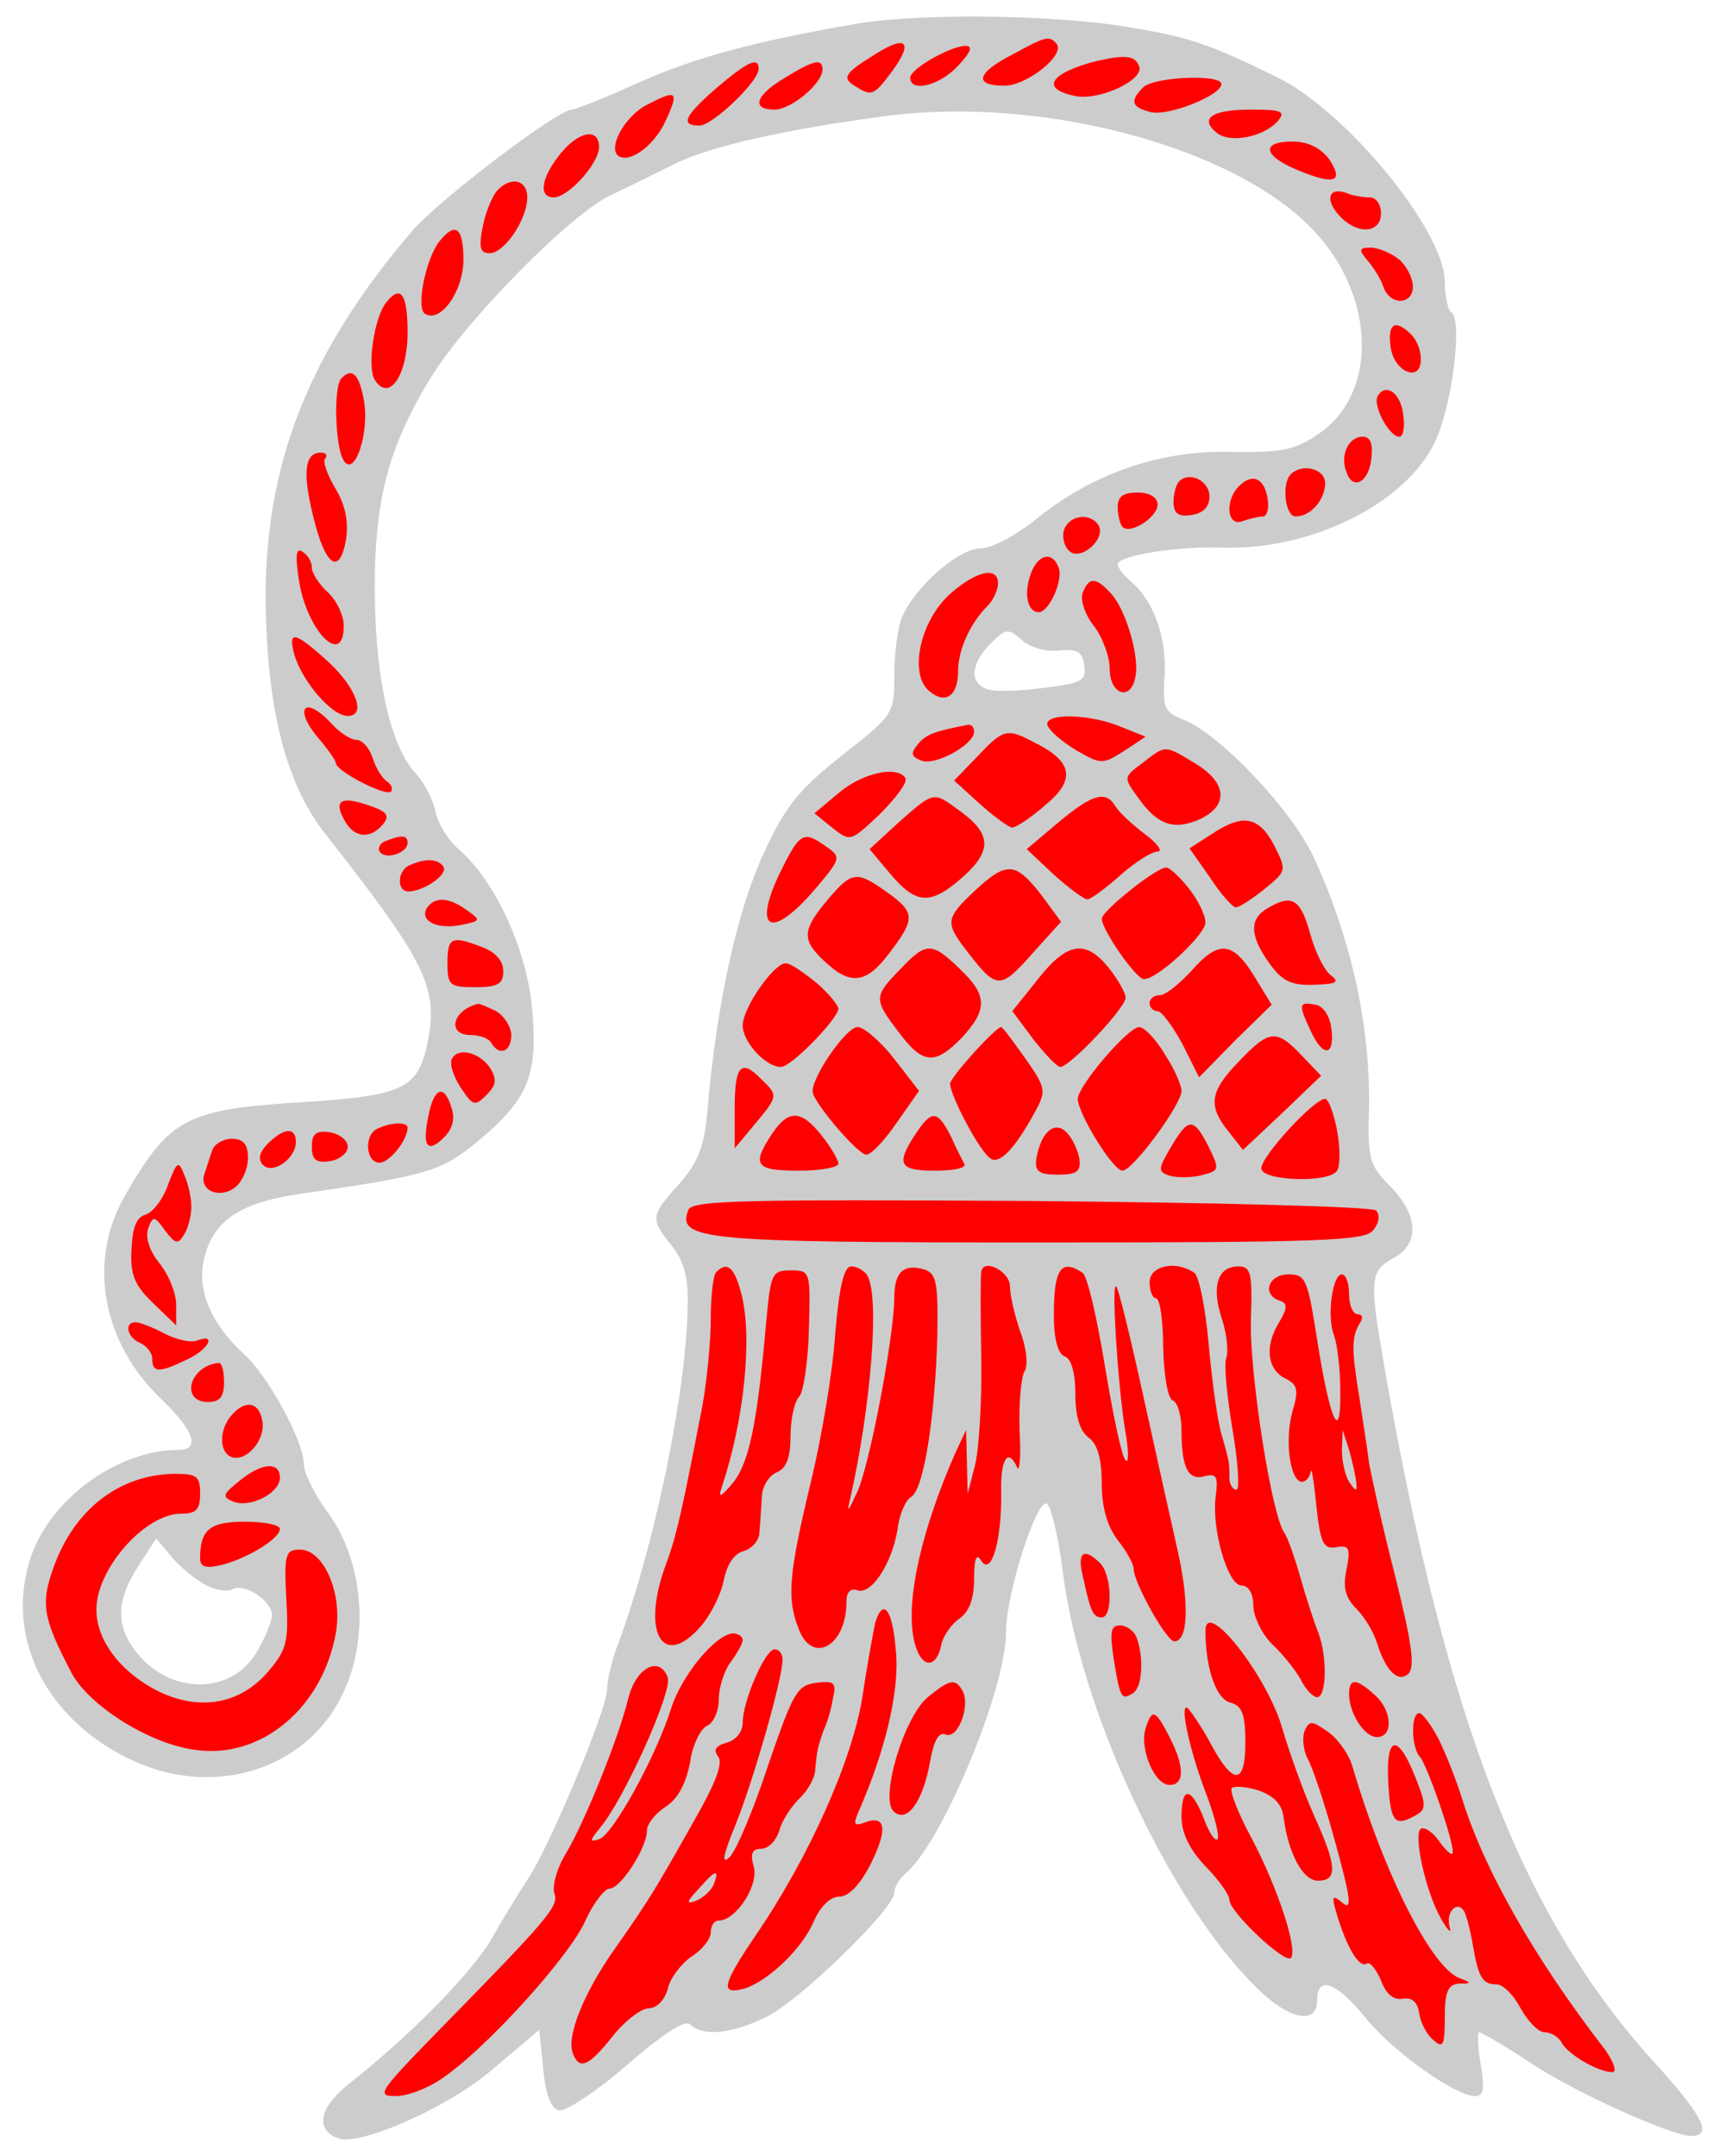
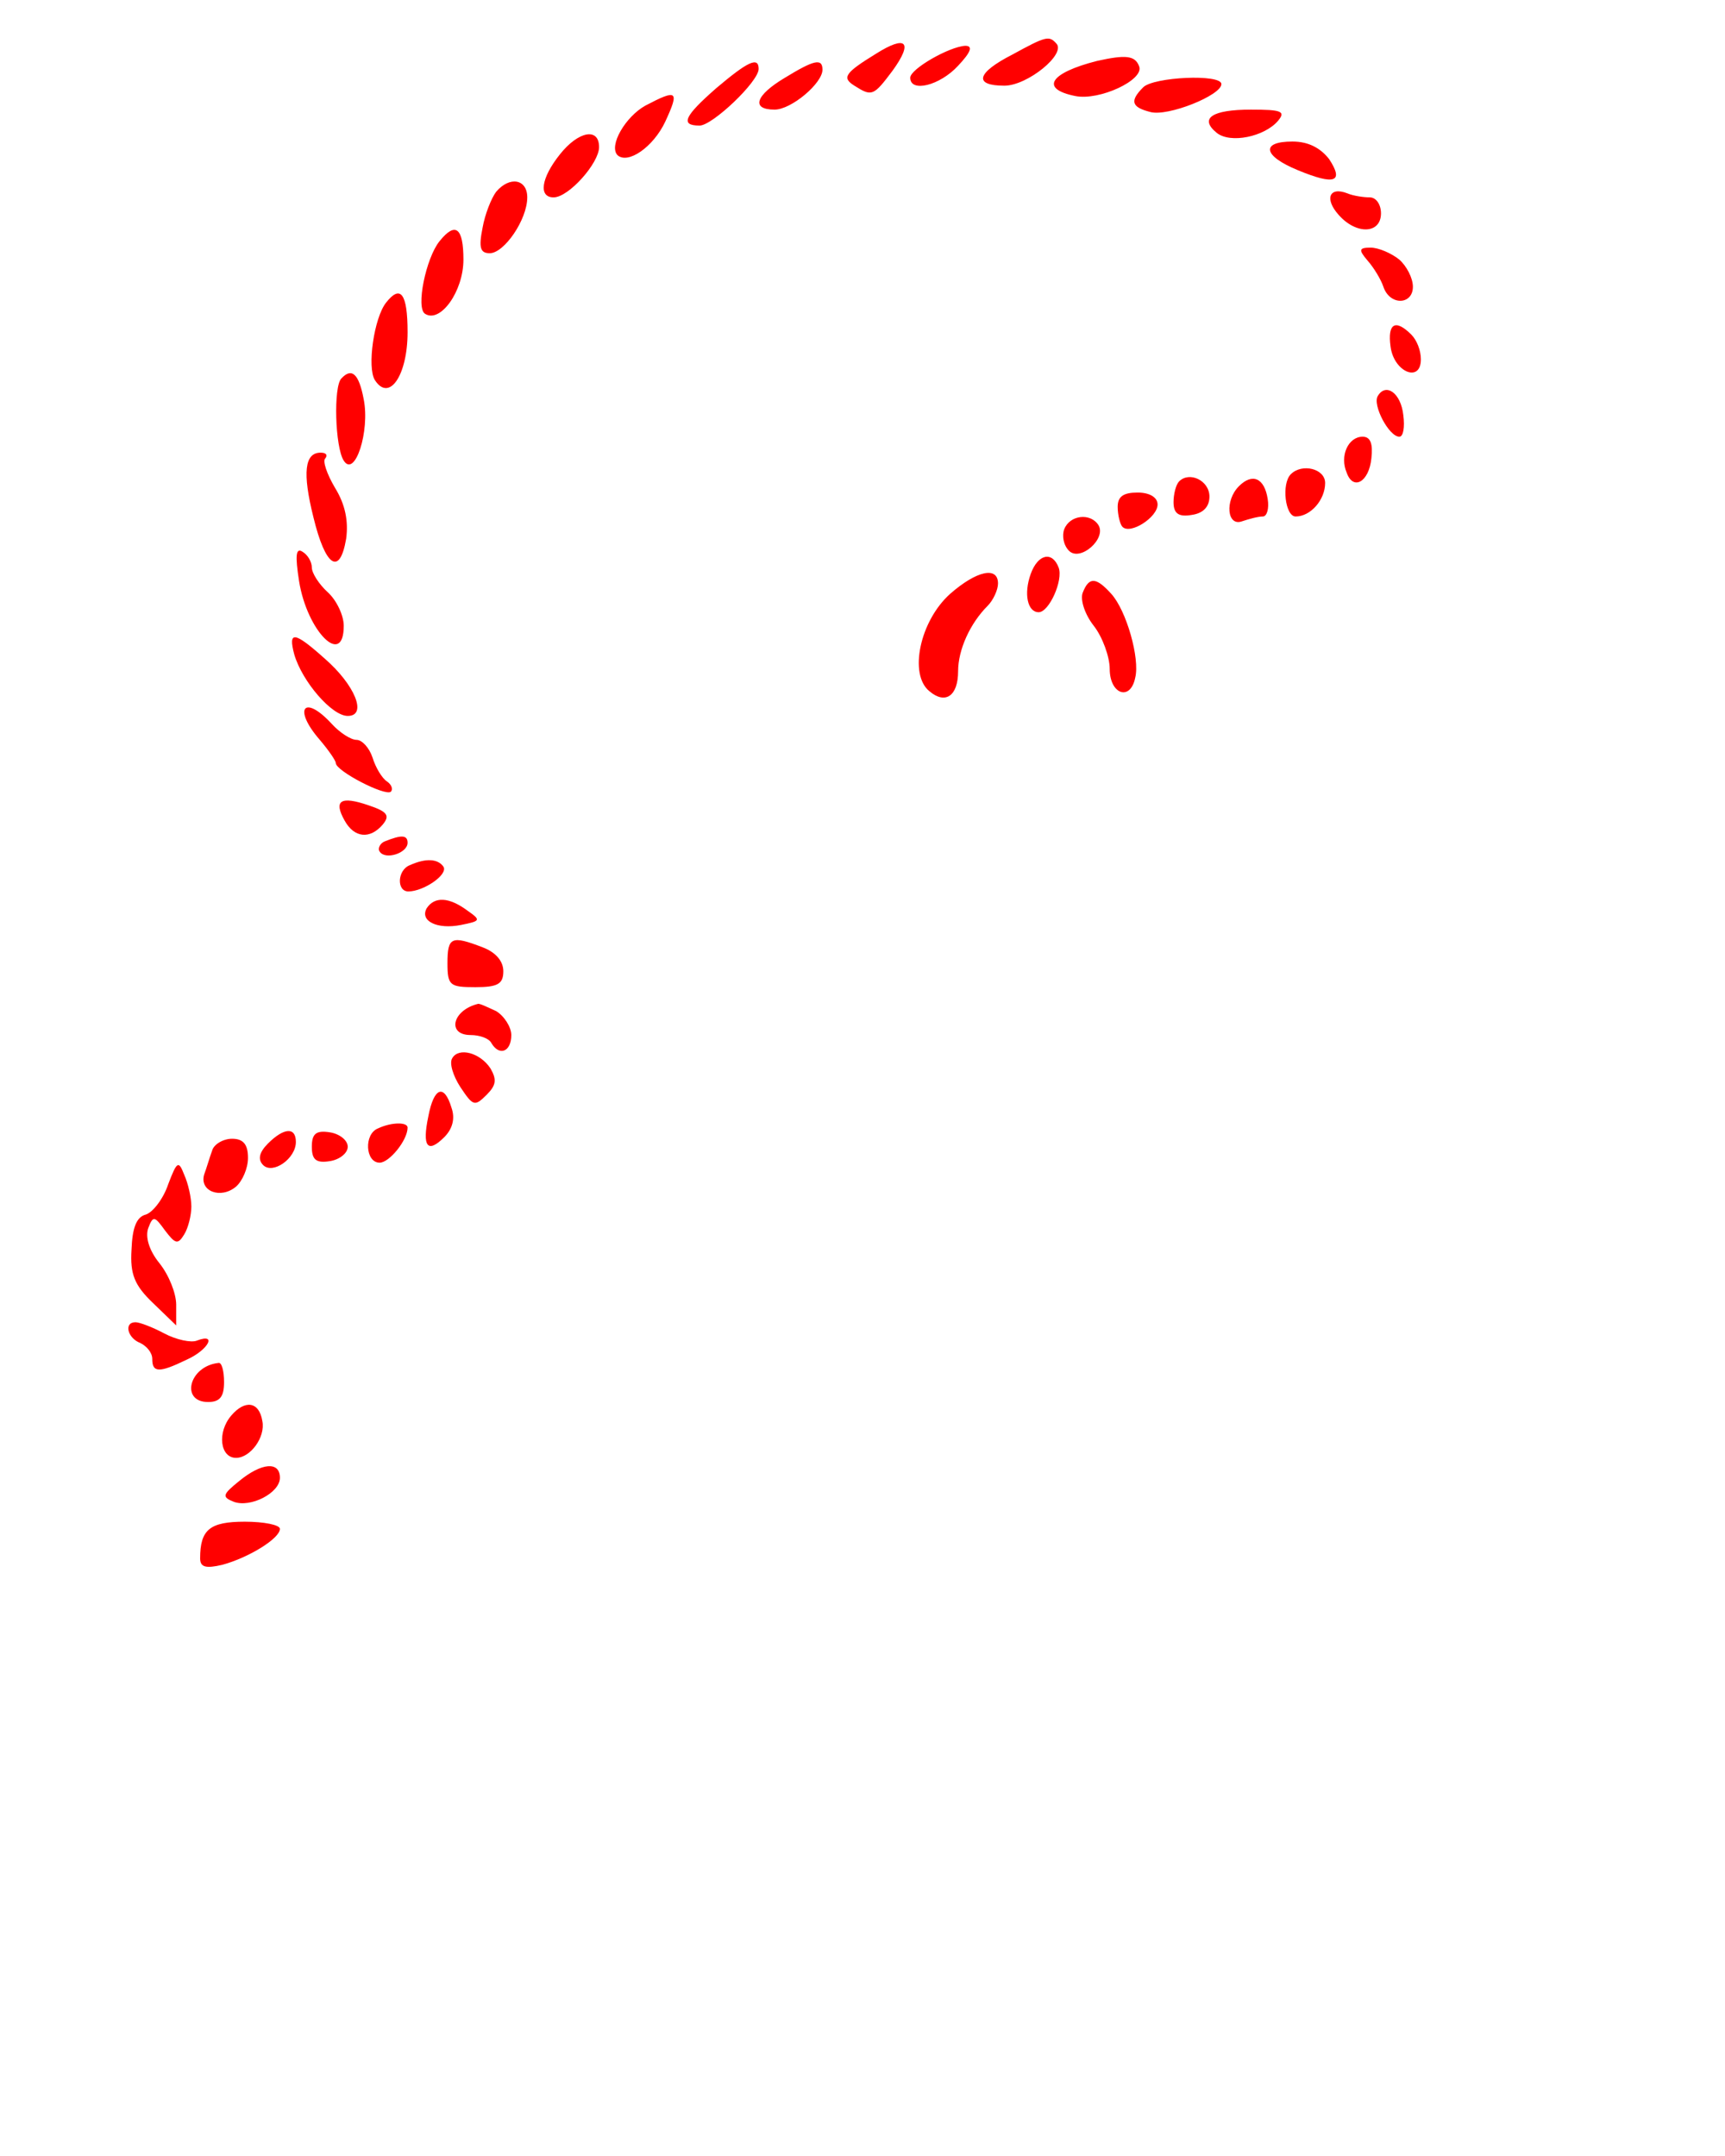
<svg xmlns="http://www.w3.org/2000/svg" version="1.1" viewBox="46.402 60.75 234 292.5" width="234" height="292.5">
  <g id="Hawk_s_Lure_(1)" fill-opacity="1" stroke-dasharray="none" stroke="none" stroke-opacity="1" fill="#ffff00">
    <title>Hawk's Lure (1)</title>
    <g id="Hawk_s_Lure_(1): Layer 2">
      <title>Layer 2</title>
      <g id="Group_59">
        <g id="Graphic_65">
-           <path d="M 162.842 63.933 C 148.88 66.314 140.546 68.587 133.078 71.942 C 128.533 73.999 124.42 75.622 123.987 75.622 C 122.039 75.622 105.804 87.961 102.232 92.182 C 87.512 109.391 81.56 125.517 82.534 145.973 C 83.075 158.745 85.672 167.728 90.543 173.898 C 103.964 190.998 105.804 194.57 104.505 201.713 C 103.206 208.424 101.366 209.398 87.621 210.264 C 71.602 211.238 69.437 212.428 63.376 222.927 C 58.181 231.91 60.238 243.058 68.572 250.851 C 72.793 254.964 73.55 257.453 70.628 257.453 C 62.078 257.453 52.77 264.488 50.388 272.606 C 47.142 283.429 52.986 294.469 64.783 299.772 C 76.04 304.751 88.486 300.53 93.14 290.031 C 96.496 282.563 95.63 272.498 90.976 266.112 C 89.136 263.623 87.621 260.592 87.621 259.401 C 87.621 256.371 82.858 247.496 79.503 244.465 C 75.174 240.461 73.226 236.131 73.983 232.019 C 75.066 226.499 78.745 223.901 87.188 222.711 C 104.397 220.221 106.237 219.68 111.107 215.675 C 118.034 209.939 119.441 206.692 118.575 197.492 C 117.818 189.483 113.596 180.283 108.618 175.954 C 107.211 174.763 105.804 172.49 105.479 170.867 C 105.154 169.244 103.964 166.971 102.881 165.78 C 99.093 161.775 97.037 151.493 97.253 138.397 C 97.47 127.682 99.418 120.863 104.83 111.988 C 109.808 103.979 123.77 89.801 129.29 87.203 C 131.671 86.121 135.459 84.173 137.732 83.09 C 142.278 80.709 152.668 78.328 166.631 76.488 C 187.952 73.674 214.253 80.817 224.752 92.182 C 233.085 101.165 233.302 114.261 225.184 119.673 C 222.046 121.838 220.206 122.162 213.279 122.054 C 203.538 121.838 194.446 125.085 186.87 131.254 C 184.164 133.418 180.917 135.15 179.402 135.15 C 176.371 135.15 170.31 140.562 168.687 144.675 C 168.146 146.082 167.713 149.545 167.713 152.467 C 167.713 157.554 167.605 157.771 160.678 163.182 C 154.725 167.945 152.993 170.001 149.963 176.603 C 146.391 184.288 143.577 197.168 142.386 211.238 C 141.953 216.217 141.196 218.273 138.598 221.304 C 134.594 225.741 134.594 226.066 137.516 229.746 C 139.248 231.91 139.789 234.075 139.681 238.08 C 139.464 249.877 135.243 270.225 130.264 283.754 C 129.398 285.918 128.749 288.841 128.749 290.031 C 128.749 292.629 120.74 311.786 117.926 315.791 C 116.952 317.306 114.787 320.769 113.272 323.475 C 110.674 328.129 102.232 336.788 93.682 343.498 C 89.677 346.745 89.136 349.668 92.275 350.858 C 95.197 351.94 107.319 346.637 113.272 341.442 L 119.549 336.139 L 120.09 341.442 C 120.415 345.014 121.173 346.854 122.255 347.07 C 123.229 347.178 127.342 344.472 131.455 340.901 C 136.325 336.68 139.356 334.731 140.005 335.381 C 141.737 337.113 145.85 336.68 150.504 334.299 C 155.158 331.917 167.713 319.687 167.713 317.522 C 167.713 316.765 168.47 315.574 169.336 314.817 C 174.207 310.704 182.865 289.923 182.865 282.239 C 182.865 276.827 187.195 263.514 188.494 264.813 C 189.035 265.354 190.009 269.467 190.55 273.796 C 192.823 292.521 204.945 318.605 216.634 330.186 C 221.072 334.731 225.076 335.597 225.076 332.134 C 225.076 328.67 227.674 329.645 231.57 334.407 C 235.142 338.953 243.801 345.122 246.506 345.122 C 247.697 345.122 247.805 344.148 247.264 340.793 C 246.831 338.411 246.831 336.463 247.048 336.463 C 247.372 336.463 250.511 338.303 253.974 340.576 C 259.711 344.472 273.132 350.534 275.837 350.534 C 278.76 350.534 277.461 347.828 270.642 340.36 C 253 320.878 242.61 294.252 234.276 246.63 C 232.111 234.291 232.22 233.209 235.358 231.477 C 239.038 229.529 238.822 225.633 235.034 221.736 C 232.22 218.922 231.895 218.057 232.111 211.238 C 232.328 200.306 229.839 188.509 224.752 177.361 C 221.938 170.975 212.088 160.477 207.001 158.42 C 204.296 157.338 204.079 156.797 204.404 152.251 C 204.62 147.164 202.889 142.185 199.75 139.588 C 198.776 138.722 198.018 137.748 198.018 137.315 C 198.018 136.124 206.136 134.825 212.088 135.042 C 224.102 135.475 236.874 129.197 240.986 120.863 C 243.368 115.993 244.883 104.087 243.259 103.113 C 242.826 102.789 242.393 100.949 242.393 99 C 242.393 92.074 228.973 75.73 219.556 71.185 C 210.032 66.531 207.651 65.773 199.1 64.366 C 189.143 62.742 171.501 62.526 162.842 63.933 Z M 74.416 275.853 L 74.416 275.853 C 75.715 276.502 77.338 276.719 77.88 276.394 C 79.503 275.42 83.291 277.909 83.291 279.857 C 83.291 280.723 82.317 283.104 81.127 285.053 C 77.447 291.005 68.788 290.572 64.459 284.295 C 62.078 280.94 62.294 277.585 65.216 273.147 L 67.597 269.467 L 69.762 272.065 C 70.953 273.472 73.009 275.095 74.416 275.853 Z M 190.009 149.004 L 190.009 149.004 C 192.498 148.788 193.256 149.112 193.472 151.06 C 193.797 153.117 193.148 153.442 187.844 154.091 C 184.489 154.524 181.134 154.632 180.16 154.199 C 177.887 153.333 178.103 150.736 180.809 148.03 C 182.865 145.973 183.19 145.973 185.03 147.597 C 186.112 148.571 188.277 149.22 190.009 149.004 Z" fill="#cccccc" />
-         </g>
+           </g>
        <g id="Graphic_64">
          <path d="M 167.496 70.319 L 167.496 70.319 C 170.31 66.422 169.336 65.448 165.224 68.046 C 161.002 70.643 160.569 71.293 162.301 72.375 C 164.682 73.89 164.899 73.782 167.496 70.319 Z M 189.684 66.639 L 189.684 66.639 C 188.71 65.556 188.277 65.665 183.731 68.154 C 178.861 70.643 178.428 72.375 182.649 72.375 C 185.788 72.375 191.091 68.046 189.684 66.639 Z M 176.371 69.669 L 176.371 69.669 C 178.103 67.829 178.428 66.964 177.346 66.964 C 175.181 67.072 169.877 70.102 169.877 71.293 C 169.877 73.349 173.882 72.375 176.371 69.669 Z M 200.94 69.778 L 200.94 69.778 C 200.399 68.262 199.1 68.154 195.204 69.02 C 188.818 70.643 187.411 72.808 192.282 73.782 C 195.529 74.432 201.59 71.618 200.94 69.778 Z M 149.313 70.102 L 149.313 70.102 C 149.313 68.371 147.798 69.128 143.577 72.7 C 139.248 76.488 138.598 77.787 141.304 77.787 C 143.036 77.787 149.313 71.834 149.313 70.102 Z M 157.972 70.21 L 157.972 70.21 C 157.972 68.587 156.781 68.912 152.885 71.293 C 148.88 73.674 148.231 75.622 151.478 75.622 C 153.751 75.622 157.972 72.05 157.972 70.21 Z M 212.088 72.159 L 212.088 72.159 C 212.088 70.752 202.889 71.185 201.482 72.592 C 199.642 74.432 199.858 75.297 202.456 75.947 C 204.837 76.596 212.088 73.674 212.088 72.159 Z M 136.65 77.246 L 136.65 77.246 C 138.598 73.025 138.274 72.808 133.944 75.081 C 131.238 76.596 128.965 80.493 130.156 81.791 C 131.563 83.09 135.027 80.709 136.65 77.246 Z M 219.773 77.137 L 219.773 77.137 C 220.855 75.839 220.206 75.622 216.093 75.622 C 210.79 75.622 209.058 76.813 211.439 78.761 C 213.279 80.276 217.933 79.302 219.773 77.137 Z M 127.667 80.709 L 127.667 80.709 C 127.667 78.003 124.853 78.544 122.363 81.683 C 119.766 84.93 119.441 87.528 121.497 87.528 C 123.554 87.528 127.667 82.874 127.667 80.709 Z M 226.7 82.333 L 226.7 82.333 C 225.509 80.817 223.886 79.951 221.721 79.951 C 217.392 79.951 217.716 81.9 222.479 83.848 C 227.457 85.904 228.756 85.471 226.7 82.333 Z M 117.926 87.528 L 117.926 87.528 C 117.926 85.038 115.545 84.605 113.705 86.77 C 113.055 87.636 112.189 89.801 111.865 91.641 C 111.324 94.346 111.54 95.104 112.839 95.104 C 114.787 95.104 117.926 90.558 117.926 87.528 Z M 232.22 87.528 L 232.22 87.528 C 231.354 87.528 229.947 87.311 229.189 86.987 C 226.7 86.012 226.05 87.744 227.999 89.909 C 230.38 92.615 233.735 92.506 233.735 89.692 C 233.735 88.502 233.085 87.528 232.22 87.528 Z M 109.267 95.97 L 109.267 95.97 C 109.267 91.641 108.185 90.775 106.02 93.481 C 104.18 95.753 102.773 102.572 104.072 103.33 C 106.128 104.629 109.267 100.299 109.267 95.97 Z M 236.224 95.97 L 236.224 95.97 C 235.142 95.104 233.41 94.346 232.328 94.346 C 230.704 94.346 230.704 94.671 231.895 96.078 C 232.761 97.052 233.735 98.676 234.06 99.65 C 234.925 102.247 238.064 102.139 238.064 99.65 C 238.064 98.459 237.198 96.836 236.224 95.97 Z M 101.691 105.819 L 101.691 105.819 C 101.691 100.516 100.717 99.325 98.769 101.814 C 97.145 103.871 96.171 110.581 97.253 112.313 C 99.201 115.344 101.691 111.664 101.691 105.819 Z M 237.848 106.144 L 237.848 106.144 C 235.683 103.979 234.601 104.629 235.034 107.767 C 235.467 111.231 239.147 112.746 239.147 109.499 C 239.147 108.308 238.605 106.901 237.848 106.144 Z M 95.738 114.911 L 95.738 114.911 C 95.089 111.447 94.115 110.581 92.708 112.097 C 91.625 113.179 91.842 121.405 93.032 123.245 C 94.547 125.626 96.604 119.24 95.738 114.911 Z M 236.765 117.075 L 236.765 117.075 C 236.441 114.045 234.384 112.638 233.302 114.478 C 232.544 115.668 234.817 119.998 236.224 119.998 C 236.765 119.998 236.982 118.699 236.765 117.075 Z M 232.436 122.92 L 232.436 122.92 C 232.653 120.972 232.328 119.998 231.246 119.998 C 229.297 119.998 228.107 122.595 229.081 124.868 C 229.947 127.357 232.111 126.167 232.436 122.92 Z M 90.543 122.92 L 90.543 122.92 C 90.868 122.487 90.651 122.162 89.893 122.162 C 87.729 122.162 87.404 124.868 88.919 130.929 C 90.543 137.64 92.491 138.938 93.357 133.851 C 93.682 131.47 93.249 129.197 91.842 126.924 C 90.759 125.085 90.11 123.245 90.543 122.92 Z M 226.159 126.275 L 226.159 126.275 C 226.159 124.327 223.02 123.569 221.505 125.085 C 220.206 126.383 220.747 130.821 222.154 130.821 C 224.21 130.821 226.159 128.548 226.159 126.275 Z M 210.465 128.115 L 210.465 128.115 C 210.465 125.95 207.759 124.652 206.352 126.059 C 205.919 126.492 205.594 127.79 205.594 128.873 C 205.594 130.388 206.244 130.929 208.084 130.604 C 209.599 130.388 210.465 129.522 210.465 128.115 Z M 218.366 128.44 L 218.366 128.44 C 217.933 125.626 216.309 124.868 214.469 126.708 C 212.521 128.656 212.846 132.228 214.902 131.47 C 215.876 131.146 217.067 130.821 217.716 130.821 C 218.258 130.821 218.582 129.739 218.366 128.44 Z M 203.43 129.197 L 203.43 129.197 C 203.43 128.223 202.347 127.574 200.724 127.574 C 198.776 127.574 198.018 128.115 198.018 129.522 C 198.018 130.604 198.343 131.903 198.667 132.228 C 199.75 133.31 203.43 130.929 203.43 129.197 Z M 195.42 132.011 L 195.42 132.011 C 194.338 130.28 191.524 130.604 190.766 132.553 C 190.442 133.418 190.658 134.717 191.416 135.475 C 192.931 136.99 196.503 133.851 195.42 132.011 Z M 88.703 137.748 L 88.703 137.748 C 88.703 136.99 88.162 136.016 87.404 135.583 C 86.538 135.042 86.43 136.124 86.971 139.588 C 88.053 146.406 93.032 151.385 93.032 145.649 C 93.032 144.242 92.058 142.185 90.868 141.103 C 89.677 140.021 88.703 138.505 88.703 137.748 Z M 190.009 137.748 L 190.009 137.748 C 189.143 135.475 187.195 135.908 186.221 138.614 C 185.247 141.319 185.788 143.809 187.303 143.809 C 188.71 143.809 190.658 139.48 190.009 137.748 Z M 181.783 139.912 L 181.783 139.912 C 181.783 137.531 178.861 138.181 175.289 141.319 C 171.176 144.999 169.661 152.251 172.475 154.524 C 174.64 156.364 176.371 155.173 176.371 151.818 C 176.371 148.896 177.995 145.324 180.376 142.943 C 181.134 142.185 181.783 140.778 181.783 139.912 Z M 90.435 150.086 L 90.435 150.086 C 86.322 146.406 85.456 146.298 86.322 149.545 C 87.404 153.225 91.409 157.879 93.573 157.879 C 96.279 157.879 94.547 153.658 90.435 150.086 Z M 91.409 158.961 L 91.409 158.961 C 87.621 154.849 86.105 156.905 89.785 161.126 C 90.976 162.533 91.95 163.94 91.95 164.265 C 91.95 165.347 98.66 168.811 99.418 168.161 C 99.743 167.837 99.526 167.187 98.877 166.754 C 98.227 166.321 97.362 164.914 96.929 163.507 C 96.496 162.208 95.522 161.126 94.764 161.126 C 94.006 161.126 92.491 160.152 91.409 158.961 Z M 98.336 172.599 L 98.336 172.599 C 99.31 171.408 98.985 170.867 96.387 170.001 C 92.599 168.702 91.625 169.352 93.14 172.058 C 94.439 174.439 96.604 174.655 98.336 172.599 Z M 101.691 175.088 L 101.691 175.088 C 101.691 174.006 100.825 174.006 98.66 174.872 C 98.011 175.088 97.578 175.846 97.903 176.279 C 98.66 177.469 101.691 176.495 101.691 175.088 Z M 106.561 178.335 L 106.561 178.335 C 105.804 177.253 104.18 177.145 102.016 178.119 C 100.284 178.768 100.176 181.69 101.799 181.69 C 103.855 181.69 107.211 179.417 106.561 178.335 Z M 109.808 184.288 L 109.808 184.288 C 107.319 182.448 105.371 182.34 104.288 183.963 C 103.314 185.695 105.695 186.885 108.942 186.236 C 111.648 185.695 111.648 185.587 109.808 184.288 Z M 111.865 189.267 L 111.865 189.267 C 107.644 187.643 107.102 187.86 107.102 191.431 C 107.102 194.462 107.427 194.678 110.891 194.678 C 113.921 194.678 114.679 194.245 114.679 192.514 C 114.679 191.107 113.596 189.916 111.865 189.267 Z M 113.705 197.925 L 113.705 197.925 C 112.514 197.384 111.432 196.843 111.215 196.951 C 107.752 197.817 106.994 201.172 110.241 201.172 C 111.432 201.172 112.731 201.605 113.055 202.255 C 114.138 204.094 115.761 203.445 115.761 201.172 C 115.761 200.09 114.787 198.575 113.705 197.925 Z M 112.947 205.718 L 112.947 205.718 C 111.54 203.553 108.618 202.796 107.752 204.311 C 107.319 204.96 107.86 206.692 108.834 208.207 C 110.566 210.805 110.782 210.913 112.406 209.29 C 113.705 207.991 113.813 207.233 112.947 205.718 Z M 107.644 211.021 L 107.644 211.021 C 106.67 207.774 105.263 208.207 104.505 212.212 C 103.639 216.325 104.397 217.299 106.67 215.026 C 107.752 213.944 108.185 212.537 107.644 211.021 Z M 101.691 213.727 L 101.691 213.727 C 101.691 212.97 99.526 212.97 97.686 213.835 C 95.738 214.593 95.954 218.489 97.903 218.489 C 99.201 218.489 101.691 215.459 101.691 213.727 Z M 86.538 215.675 C 86.538 217.948 83.399 220.113 82.101 218.814 C 81.343 218.057 81.56 217.082 82.75 215.892 C 84.915 213.727 86.538 213.619 86.538 215.675 Z M 93.573 216.325 L 93.573 216.325 C 93.573 215.459 92.491 214.593 91.192 214.377 C 89.244 214.052 88.703 214.593 88.703 216.325 C 88.703 218.057 89.244 218.598 91.192 218.273 C 92.491 218.057 93.573 217.191 93.573 216.325 Z M 80.044 217.84 L 80.044 217.84 C 80.044 216 79.395 215.242 77.88 215.242 C 76.689 215.242 75.39 216 75.174 216.866 C 74.849 217.732 74.416 219.247 74.091 220.113 C 73.442 222.386 76.364 223.468 78.421 221.736 C 79.287 220.979 80.044 219.247 80.044 217.84 Z M 72.36 224.442 L 72.36 224.442 C 72.36 223.252 71.927 221.304 71.386 220.113 C 70.628 218.165 70.412 218.273 69.221 221.412 C 68.572 223.36 67.165 225.2 66.19 225.525 C 64.892 225.849 64.351 227.365 64.242 230.287 C 64.026 233.642 64.675 235.157 67.165 237.538 L 70.303 240.569 L 70.303 237.755 C 70.303 236.24 69.329 233.75 68.03 232.127 C 66.623 230.395 66.082 228.555 66.515 227.365 C 67.165 225.633 67.381 225.741 68.788 227.689 C 70.195 229.529 70.52 229.637 71.386 228.23 C 71.927 227.365 72.36 225.633 72.36 224.442 Z M 68.68 241.651 L 68.68 241.651 C 67.056 240.785 65.325 240.136 64.783 240.136 C 63.16 240.136 63.701 242.301 65.433 242.95 C 66.299 243.383 67.056 244.249 67.056 245.115 C 67.056 246.955 67.922 247.063 71.71 245.223 C 74.633 243.924 75.931 241.543 73.117 242.625 C 72.36 242.95 70.303 242.517 68.68 241.651 Z M 76.797 248.253 L 76.797 248.253 C 76.797 246.738 76.473 245.548 76.04 245.656 C 72.035 246.089 70.844 250.959 74.633 250.959 C 76.256 250.959 76.797 250.202 76.797 248.253 Z M 81.992 253.557 L 81.992 253.557 C 81.56 250.851 79.611 250.635 77.771 252.799 C 75.823 255.072 76.256 258.536 78.421 258.536 C 80.369 258.536 82.425 255.722 81.992 253.557 Z M 84.374 261.241 L 84.374 261.241 C 84.374 258.969 81.884 259.185 78.854 261.674 C 76.581 263.514 76.473 263.839 78.096 264.488 C 80.369 265.354 84.374 263.298 84.374 261.241 Z M 84.374 268.168 L 84.374 268.168 C 84.374 267.627 82.209 267.194 79.611 267.194 C 74.849 267.194 73.55 268.277 73.55 272.173 C 73.55 273.363 74.308 273.58 76.581 273.039 C 80.153 272.065 84.374 269.467 84.374 268.168 Z" fill="#ff0000" />
        </g>
        <g id="Graphic_63">
          <path d="M 197.152 141.319 C 199.209 143.592 201.049 150.086 200.399 152.684 C 199.75 155.931 196.936 154.957 196.936 151.493 C 196.936 149.87 195.962 147.164 194.771 145.649 C 193.581 144.133 192.931 142.185 193.256 141.211 C 194.122 138.938 195.096 139.047 197.152 141.319 Z" fill="#ff0000" />
        </g>
        <g id="Graphic_62">
-           <path d="M 198.559 159.394 L 198.559 159.394 L 198.559 159.394 C 194.23 157.554 187.952 157.446 188.494 159.178 C 188.818 159.935 190.55 161.451 192.39 162.533 C 195.745 164.481 195.962 164.481 198.884 162.641 L 201.806 160.693 Z M 178.536 160.044 L 178.536 160.044 C 178.536 159.394 178.211 159.07 177.779 159.07 C 173.233 159.935 172.042 160.368 170.96 161.667 C 169.877 162.966 169.986 163.399 171.393 163.94 C 173.233 164.698 178.536 161.775 178.536 160.044 Z M 187.087 161.667 L 187.087 161.667 C 182.974 159.503 182.649 159.503 178.969 163.399 L 175.83 166.646 L 179.402 169.893 C 181.35 171.625 183.298 173.032 183.731 173.032 C 184.164 173.032 186.221 171.733 188.169 170.001 C 192.282 166.646 191.957 164.157 187.087 161.667 Z M 208.625 164.373 L 208.625 164.373 C 204.296 161.775 204.62 161.775 201.373 164.265 C 198.776 166.213 198.776 166.213 200.832 169.027 C 203.43 172.707 205.703 173.465 209.274 171.841 C 213.062 170.001 212.846 166.971 208.625 164.373 Z M 169.228 166.321 L 169.228 166.321 C 168.146 164.589 163.492 165.564 160.245 168.269 L 156.89 171.083 L 159.271 173.032 C 161.76 174.98 161.76 174.98 165.765 171.192 C 167.929 169.027 169.553 166.862 169.228 166.321 Z M 176.155 170.434 L 176.155 170.434 C 173.016 168.161 173.016 168.161 168.362 172.274 L 164.358 175.954 L 167.172 179.309 C 170.743 183.53 172.692 183.638 177.237 179.526 C 181.134 175.954 180.809 173.681 176.155 170.434 Z M 197.693 170.109 L 197.693 170.109 C 196.395 167.945 194.555 168.486 189.901 172.382 L 185.679 175.954 L 189.359 179.417 C 191.416 181.257 193.472 182.773 193.905 182.773 C 194.338 182.773 196.395 181.257 198.343 179.526 C 200.399 177.686 202.672 176.279 203.43 176.279 C 204.187 176.279 203.43 175.196 201.698 173.898 C 199.966 172.599 198.126 170.867 197.693 170.109 Z M 219.232 175.413 L 219.232 175.413 C 217.175 171.516 215.011 171.083 210.79 173.898 L 207.759 175.846 L 210.573 179.85 C 211.98 182.015 213.604 183.855 214.036 183.855 C 214.469 183.855 216.201 182.773 217.933 181.366 C 220.963 178.876 220.963 178.876 219.232 175.413 Z M 158.513 175.629 L 158.513 175.629 C 155.483 173.465 154.941 173.681 152.56 178.443 C 148.339 186.777 150.72 188.617 156.89 181.474 C 160.461 177.253 160.569 177.036 158.513 175.629 Z M 187.628 182.123 L 187.628 182.123 C 184.164 177.686 182.974 177.577 178.644 181.582 C 174.64 185.37 174.532 185.911 177.67 189.916 C 181.567 195.003 182.108 195.003 186.329 190.241 L 190.334 185.803 Z M 207.651 181.257 L 207.651 181.257 C 206.46 179.742 205.053 178.443 204.62 178.443 C 203.213 178.443 195.962 184.288 195.853 185.37 C 195.853 186.885 200.507 193.596 201.59 193.596 C 203.43 193.596 209.924 187.535 209.924 185.911 C 209.924 184.937 208.95 182.881 207.651 181.257 Z M 166.739 181.799 L 166.739 181.799 C 162.626 178.876 161.977 178.876 158.621 182.881 C 155.158 186.994 155.158 188.292 158.297 191.215 C 161.76 194.462 163.925 194.245 167.063 190.024 C 170.635 185.37 170.527 184.504 166.739 181.799 Z M 224.102 187.318 L 224.102 187.318 C 222.803 182.664 221.613 182.015 218.366 183.963 C 215.876 185.37 215.876 187.643 218.582 191.431 C 220.314 193.812 221.505 194.462 224.643 194.354 C 227.674 194.245 228.215 194.029 226.916 193.055 C 226.05 192.405 224.752 189.808 224.102 187.318 Z M 176.588 192.189 L 176.588 192.189 C 172.8 188.509 172.042 188.509 168.47 192.297 C 164.899 195.977 164.899 196.302 168.362 200.847 C 171.609 205.177 173.233 205.285 176.913 201.497 C 180.376 197.709 180.376 195.761 176.588 192.189 Z M 196.827 192.081 L 196.827 192.081 C 193.689 188.184 191.199 188.509 187.195 193.596 L 183.731 197.925 L 186.545 201.713 C 188.169 203.77 189.792 205.502 190.225 205.502 C 191.524 205.502 199.1 197.492 199.1 196.085 C 199.1 195.544 198.126 193.704 196.827 192.081 Z M 216.526 193.163 L 216.526 193.163 C 213.604 188.401 211.655 188.292 207.975 192.514 C 206.352 194.245 204.512 195.761 203.754 195.761 C 202.997 195.761 202.347 196.194 202.347 196.843 C 202.347 197.384 202.78 197.925 203.43 197.925 C 203.971 197.925 205.486 199.982 206.785 202.363 L 209.058 206.909 L 213.928 201.93 L 218.907 197.059 Z M 157.214 194.137 L 157.214 194.137 C 155.483 192.73 153.643 191.431 152.993 191.431 C 151.37 191.431 147.149 197.492 147.149 199.873 C 147.149 202.146 150.287 205.502 152.344 205.502 C 153.751 205.502 160.028 199.008 160.137 197.601 C 160.137 197.168 158.838 195.544 157.214 194.137 Z M 227.024 200.415 L 227.024 200.415 C 226.808 198.575 225.942 197.276 224.86 197.059 C 222.587 196.626 222.479 196.951 224.21 200.631 C 225.834 204.203 227.457 204.094 227.024 200.415 Z M 167.713 204.419 L 167.713 204.419 L 167.713 204.419 C 165.873 202.038 163.6 200.09 162.734 200.09 C 161.111 200.09 156.132 207.45 156.673 209.073 C 157.322 211.021 162.842 217.407 163.925 217.407 C 164.574 217.407 166.414 215.459 168.038 213.078 L 171.068 208.749 Z M 185.463 204.311 L 185.463 204.311 C 183.84 202.038 182.433 200.09 182.216 200.09 C 181.458 200.09 175.289 206.909 175.289 207.774 C 175.289 209.398 179.402 217.191 180.809 217.948 C 182 218.706 184.056 216.649 186.762 211.671 C 188.385 208.749 188.277 208.316 185.463 204.311 Z M 204.404 203.77 L 204.404 203.77 C 203.213 201.713 201.59 200.09 200.94 200.09 C 199.425 200.09 192.606 208.099 192.606 209.831 C 192.606 211.779 197.369 219.572 198.667 219.572 C 200.074 219.572 206.677 210.588 206.677 208.749 C 206.677 207.991 205.703 205.718 204.404 203.77 Z M 223.02 203.986 L 223.02 203.986 C 219.556 200.306 218.582 200.415 214.469 204.744 C 210.465 208.857 210.248 210.805 213.062 214.268 L 215.011 216.758 L 220.314 211.779 L 225.617 206.692 Z M 149.746 207.233 L 149.746 207.233 C 146.932 204.311 146.066 205.285 146.066 211.021 L 146.066 216.541 L 148.772 213.294 C 151.911 209.506 152.019 209.398 149.746 207.233 Z M 227.782 214.16 L 227.782 214.16 C 227.349 211.779 226.591 209.831 226.159 209.831 C 224.643 209.831 217.5 217.624 217.5 219.247 C 217.5 220.979 226.7 221.304 227.782 219.572 C 228.215 218.922 228.215 216.433 227.782 214.16 Z M 157.864 214.81 L 157.864 214.81 C 155.05 211.238 153.318 211.238 151.045 214.701 C 148.339 218.814 148.88 219.572 154.725 219.572 C 157.755 219.572 160.137 219.139 160.137 218.598 C 160.137 218.165 159.162 216.433 157.864 214.81 Z M 175.397 214.918 L 175.397 214.918 C 173.557 211.346 172.8 211.238 170.527 214.701 C 167.929 218.706 168.362 219.572 173.233 219.572 C 175.614 219.572 177.454 219.247 177.237 218.706 C 177.021 218.273 176.155 216.649 175.397 214.918 Z M 192.823 217.948 L 192.823 217.948 C 192.606 216.758 191.849 215.134 191.091 214.377 C 189.468 212.753 187.628 214.268 186.978 217.948 C 186.762 219.68 187.303 220.113 189.901 220.113 C 192.498 220.113 193.039 219.68 192.823 217.948 Z M 210.357 216.325 L 210.357 216.325 C 208.3 212.32 207.651 212.32 205.27 216.325 C 203.538 219.247 203.43 219.68 204.945 220.221 C 205.919 220.546 207.867 220.546 209.274 220.221 C 211.872 219.572 211.872 219.464 210.357 216.325 Z M 233.085 224.983 L 233.085 224.983 C 232.544 224.442 211.439 223.901 186.221 223.685 C 147.798 223.468 140.33 223.576 139.789 224.875 C 138.165 228.988 141.629 229.313 187.303 229.313 C 225.617 229.313 231.462 229.096 232.653 227.689 C 233.518 226.607 233.627 225.633 233.085 224.983 Z" fill="#ff0000" />
-         </g>
+           </g>
        <g id="Graphic_61">
-           <path d="M 147.04 236.564 C 146.066 232.668 145.092 231.802 143.577 233.317 C 143.144 233.642 142.819 236.564 142.819 239.703 C 142.819 242.842 142.278 248.037 141.737 251.176 C 138.923 265.787 138.165 269.142 136.758 272.931 C 133.403 281.914 136.109 287.217 141.196 281.697 C 142.711 280.074 144.118 277.26 144.551 275.312 C 144.984 273.039 145.958 271.524 147.257 271.199 C 148.339 270.874 149.422 269.792 149.422 268.601 C 149.53 267.519 149.638 265.462 149.746 263.947 C 149.746 262.432 150.72 260.917 151.803 260.484 C 153.101 259.943 153.643 258.427 153.643 255.505 C 153.643 253.232 154.184 250.851 154.833 250.202 C 155.374 249.661 156.024 245.548 156.132 241.11 C 156.348 233.209 156.348 233.101 153.643 233.101 C 151.045 233.101 150.937 233.534 150.287 240.677 C 149.097 253.99 148.014 259.185 145.85 261.891 C 144.118 263.947 143.793 264.055 144.335 262.432 C 147.365 253.34 148.447 242.409 147.04 236.564 Z M 164.033 233.75 C 163.6 233.101 162.626 232.56 161.868 232.56 C 160.894 232.56 160.245 235.266 159.704 241.651 C 159.379 246.738 157.864 255.83 156.348 261.999 C 153.426 274.229 153.101 277.585 154.725 281.697 C 156.565 286.676 161.219 284.079 161.219 278.126 C 161.219 276.719 161.76 276.178 162.734 276.502 C 164.574 277.152 167.388 272.931 168.146 268.277 C 168.362 266.328 169.228 264.272 169.986 263.839 C 171.717 262.865 173.233 253.124 173.557 241.976 C 173.666 234.833 173.449 233.534 171.826 232.993 C 169.012 232.127 167.713 233.317 167.713 236.781 C 167.713 241.868 164.358 259.726 162.626 263.298 C 161.435 265.895 161.219 266.112 161.76 263.947 C 164.574 251.392 165.765 236.564 164.033 233.75 Z M 183.407 235.266 C 183.407 233.209 179.727 231.369 179.51 233.317 C 179.402 233.75 179.402 239.054 179.51 245.006 C 179.618 250.959 179.186 257.562 178.644 259.618 L 177.67 263.406 L 177.562 259.077 L 177.454 254.747 L 175.939 257.994 C 171.393 268.385 169.336 277.585 170.31 282.888 C 171.068 287.001 173.341 287.542 174.099 283.862 C 174.315 282.78 175.397 281.156 176.48 280.399 C 177.887 279.425 178.536 277.693 178.536 274.987 C 178.536 272.173 178.861 271.415 179.51 272.498 C 180.917 274.662 182.324 269.575 182.216 263.081 C 182.108 258.644 183.19 257.129 184.381 259.834 C 184.705 260.592 184.922 258.319 184.705 254.747 C 184.597 251.176 184.922 247.604 185.355 246.846 C 185.896 246.089 185.679 243.708 184.814 241.435 C 184.056 239.27 183.407 236.456 183.407 235.266 Z M 193.256 233.426 C 190.334 231.477 189.359 232.884 189.359 239.162 C 189.359 242.409 189.901 244.465 190.875 244.79 C 191.741 245.115 192.282 247.063 192.282 249.985 C 192.282 253.016 192.931 254.964 194.122 255.83 C 195.312 256.696 195.853 258.752 195.853 261.999 C 195.853 265.246 196.611 267.844 198.018 269.684 C 199.209 271.199 200.183 272.931 200.183 273.58 C 200.183 275.42 204.62 283.429 205.703 283.429 C 207.543 283.429 207.759 278.45 206.244 271.524 C 205.378 267.627 203.213 257.994 201.482 250.093 C 199.75 242.192 198.126 235.482 197.802 235.266 C 197.152 234.616 198.018 248.47 198.992 254.531 C 199.533 257.453 199.533 259.401 199.1 258.86 C 198.559 258.427 197.369 252.583 196.286 246.089 C 195.204 239.487 193.905 233.858 193.256 233.426 Z M 208.408 233.426 C 205.919 231.694 202.347 232.451 202.347 234.724 C 202.347 235.915 202.78 236.889 203.213 236.889 C 203.754 236.889 204.187 239.92 204.187 243.599 C 204.296 247.496 204.837 250.526 205.486 250.743 C 206.136 250.959 206.677 252.799 206.677 254.747 C 206.677 259.834 207.543 261.674 209.815 261.025 C 211.439 260.592 211.655 261.133 211.331 263.623 C 210.681 268.06 212.954 275.853 214.794 275.853 C 215.768 275.853 216.418 276.935 216.418 278.559 C 216.418 280.074 217.608 282.455 218.907 283.754 C 220.314 285.053 222.046 287.217 222.803 288.516 C 223.453 289.923 224.535 291.005 225.076 291.005 C 226.375 291.005 226.483 285.377 225.184 282.13 C 224.643 280.723 223.561 277.476 222.803 274.771 C 222.046 272.065 221.072 269.359 220.639 268.709 C 218.907 266.437 215.876 246.955 216.093 239.811 C 216.309 233.426 216.093 232.56 214.361 232.56 C 211.547 232.56 210.681 235.374 212.197 239.811 C 212.846 241.868 213.062 244.141 212.738 245.006 C 212.413 245.872 212.846 250.202 213.604 254.747 C 214.361 259.185 214.578 262.865 214.145 262.865 C 213.604 262.865 213.171 262.107 213.171 261.241 C 213.171 259.077 213.171 259.077 212.088 255.289 C 211.547 253.449 210.79 247.929 210.357 243.058 C 209.924 238.188 209.058 233.858 208.408 233.426 Z M 225.076 242.517 C 223.777 234.291 223.561 233.642 221.18 233.642 C 218.474 233.642 217.5 236.348 219.989 237.214 C 221.072 237.538 221.072 238.188 219.989 240.028 C 217.933 243.275 218.258 246.414 220.639 247.712 C 222.479 248.578 222.587 249.336 221.721 252.258 C 220.639 256.154 221.396 261.783 223.02 261.783 C 223.561 261.783 224.102 261.133 224.21 260.376 C 224.319 259.726 224.643 261.783 224.968 265.03 C 225.509 270.116 225.942 270.982 227.674 270.658 C 229.406 270.333 229.622 270.766 229.081 273.58 C 228.54 276.069 228.864 277.476 230.38 278.992 C 231.57 280.182 232.761 282.239 233.194 283.646 C 234.384 287.434 236.008 289.057 237.415 287.867 C 238.389 287.001 237.956 283.754 235.683 274.662 C 233.951 267.952 232.436 261.025 232.111 259.185 C 231.895 257.345 231.246 253.34 230.813 250.418 C 229.73 243.816 229.73 242.192 230.813 240.352 C 231.354 239.595 231.246 239.054 230.596 239.054 C 229.947 239.054 229.406 237.863 229.406 236.348 C 229.406 234.833 228.973 233.642 228.431 233.642 C 227.133 233.642 226.375 239.378 227.349 241.868 C 227.782 243.058 228.215 246.305 228.215 249.336 C 228.323 256.912 226.808 253.557 225.076 242.517 Z M 195.637 272.822 C 193.472 270.658 192.498 271.307 193.256 274.446 C 194.338 279.425 194.663 280.182 195.853 280.182 C 197.369 280.182 197.26 274.446 195.637 272.822 Z M 167.929 284.728 C 167.496 279.1 166.198 277.368 165.115 280.94 C 164.899 282.022 164.033 286.568 163.384 291.005 C 161.977 299.664 156.132 312.76 148.88 323.367 C 144.335 330.077 144.01 331.485 147.473 330.51 C 150.72 329.428 155.374 324.991 156.89 321.202 C 157.755 319.362 159.054 318.064 160.245 318.064 C 161.544 318.064 163.059 316.44 164.466 313.734 C 166.847 308.972 166.631 306.916 163.708 307.998 C 162.301 308.539 162.085 308.323 162.842 306.591 C 166.522 298.257 168.47 290.031 167.929 284.728 Z M 220.314 295.118 C 218.258 288.083 210.032 277.585 209.924 281.914 C 209.924 287.001 211.331 291.33 213.387 291.763 C 214.902 292.196 215.335 293.387 215.335 297.175 C 215.335 302.911 213.712 303.019 210.681 297.391 C 209.599 295.335 208.192 293.278 207.651 292.629 C 206.244 291.114 207.651 298.041 210.14 304.426 C 211.222 307.349 211.872 309.946 211.547 310.271 C 211.222 310.596 210.357 309.297 209.707 307.457 C 207.975 303.127 206.677 303.019 206.677 307.24 C 206.677 309.405 207.759 311.678 209.924 313.951 C 211.764 315.791 213.171 317.847 213.171 318.497 C 213.171 320.12 220.639 327.155 221.505 326.398 C 222.479 325.315 219.881 317.198 216.201 310.163 C 214.361 306.807 213.171 303.669 213.495 303.344 C 213.82 303.019 215.444 303.127 217.175 303.669 C 219.232 304.426 220.314 305.509 220.53 307.349 C 221.18 312.219 223.128 315.899 225.184 315.899 C 227.89 315.899 227.782 313.951 224.643 307.024 C 223.236 303.885 221.288 298.474 220.314 295.118 Z M 200.616 282.996 C 200.291 282.022 199.209 281.264 198.343 281.264 C 197.044 281.264 196.936 282.13 197.477 285.81 C 198.343 291.222 198.559 291.438 200.074 290.464 C 201.373 289.707 201.59 285.702 200.616 282.996 Z M 147.149 283.213 C 147.149 282.78 146.499 282.347 145.85 282.347 C 143.469 282.455 138.815 288.083 137.408 292.629 C 135.351 299.123 129.507 309.73 127.667 310.271 C 126.368 310.704 126.368 310.487 127.775 308.756 C 131.022 304.967 137.732 290.031 136.975 288.3 C 135.892 285.377 132.754 286.893 131.671 291.005 C 130.373 296.417 125.827 307.673 123.229 312.111 C 121.93 314.167 121.281 316.657 121.606 317.631 C 122.255 319.362 120.848 320.986 104.938 337.221 C 97.794 344.581 97.47 345.122 100.067 345.122 C 101.691 345.122 104.505 344.039 106.345 342.741 C 112.298 338.736 123.446 326.398 125.719 321.527 C 126.801 319.038 128.424 316.981 129.074 316.981 C 130.589 316.981 134.161 311.461 134.161 309.08 C 134.161 308.214 135.351 306.699 136.758 305.833 C 138.382 304.751 139.464 302.695 140.005 299.881 C 140.33 297.499 141.412 295.335 142.278 294.902 C 143.144 294.577 143.902 292.954 143.902 291.33 C 143.902 289.707 144.659 287.326 145.525 286.243 C 146.391 285.053 147.149 283.754 147.149 283.213 Z M 152.56 285.918 C 152.56 285.161 152.127 284.511 151.478 284.511 C 150.179 284.511 147.149 291.547 147.149 294.469 C 147.149 295.768 146.175 296.85 144.984 297.175 C 143.469 297.608 143.144 298.149 143.793 299.015 C 144.551 299.881 143.469 302.695 140.546 307.782 C 135.135 317.414 134.377 318.605 129.831 325.099 C 125.61 331.052 123.229 337.004 124.095 339.277 C 124.961 341.658 126.26 341.117 129.507 337.004 C 131.13 334.948 133.403 333.216 134.377 333.216 C 135.459 333.216 136.542 332.134 136.975 330.619 C 137.299 329.103 138.815 327.155 140.222 326.181 C 141.629 325.315 142.819 323.8 142.819 322.934 C 142.819 322.068 143.252 321.311 143.902 321.311 C 146.175 321.311 149.313 316.657 148.664 314.059 C 148.123 312.219 148.447 311.57 149.638 311.57 C 150.612 311.57 151.694 310.487 152.127 309.08 C 152.452 307.782 153.751 305.833 154.833 304.751 C 156.024 303.669 156.998 301.829 156.998 300.746 C 157.214 298.365 157.322 297.716 158.188 295.335 C 158.621 294.469 159.162 292.629 159.379 291.222 C 159.92 289.057 159.595 288.733 157.106 289.057 C 154.508 289.382 153.967 290.464 150.612 300.205 C 148.664 306.158 146.283 311.786 145.417 312.652 C 144.226 313.843 144.443 312.544 146.175 308.323 C 148.664 302.153 152.56 288.408 152.56 285.918 Z M 176.913 290.031 C 175.939 288.408 175.181 288.624 172.259 291.005 C 169.012 293.711 165.765 304.643 167.605 306.483 C 169.445 308.214 171.609 305.184 172.583 299.664 C 173.125 296.742 173.774 295.659 174.748 296.092 C 176.48 296.634 178.103 291.871 176.913 290.031 Z M 232.869 290.681 C 230.38 288.408 229.406 288.408 229.406 290.572 C 229.406 293.17 231.462 296.417 233.194 296.417 C 235.467 296.417 235.25 292.737 232.869 290.681 Z M 205.053 296.417 C 203.105 292.629 202.672 292.521 201.806 295.226 C 200.94 297.932 202.997 302.911 205.053 302.911 C 207.11 302.911 207.11 300.422 205.053 296.417 Z M 241.528 296.634 C 240.554 294.794 239.363 293.17 238.93 293.17 C 237.739 293.17 237.848 297.932 239.038 299.123 C 240.012 300.313 243.476 310.163 243.476 312.003 C 243.476 312.652 242.718 312.003 241.744 310.704 C 240.878 309.405 239.688 308.539 239.147 308.864 C 238.064 309.513 239.796 317.522 241.961 321.202 C 242.826 322.718 243.368 323.151 243.043 322.176 C 242.502 320.228 244.017 318.497 244.991 320.012 C 245.316 320.553 245.857 322.609 246.182 324.558 C 246.939 328.995 247.48 329.969 249.429 329.969 C 250.294 329.969 251.702 331.376 252.676 333.216 C 253.65 334.948 255.057 336.463 255.923 336.463 C 256.788 336.463 257.871 337.113 258.304 337.978 C 259.278 339.602 263.282 341.875 265.122 341.875 C 265.772 341.875 265.339 340.576 264.148 338.844 C 254.516 326.398 247.589 314.167 244.666 304.535 C 243.909 302.153 242.502 298.582 241.528 296.634 Z M 229.839 300.313 C 229.297 298.582 227.782 296.525 226.483 295.659 C 224.319 294.144 223.994 294.144 223.345 295.659 C 223.02 296.634 223.236 298.257 223.777 299.339 C 224.427 300.422 226.159 305.617 227.566 310.812 C 229.622 318.28 229.839 320.012 228.54 318.93 C 227.133 317.739 227.024 317.955 227.674 320.228 C 228.973 324.666 230.704 327.805 231.787 327.155 C 232.22 326.83 233.085 327.913 233.735 329.428 C 234.384 331.268 235.467 332.134 236.657 331.917 C 237.956 331.701 238.714 332.35 238.93 333.974 C 239.147 335.273 240.012 336.896 240.878 337.546 C 242.177 338.736 242.393 338.195 242.393 334.407 C 242.393 330.943 242.826 329.969 244.342 329.861 C 246.073 329.861 246.073 329.753 244.342 329.103 C 240.554 327.588 234.168 315.033 229.839 300.313 Z M 238.389 301.829 C 235.791 295.335 234.168 296.309 234.817 303.993 C 235.142 307.89 235.791 308.431 238.064 307.24 C 239.904 306.266 240.012 305.942 238.389 301.829 Z M 228.431 257.453 L 228.431 257.453 L 228.54 254.747 L 229.406 257.453 C 229.839 258.969 230.271 260.917 230.38 261.783 C 230.488 263.19 230.38 263.19 229.406 261.783 C 228.864 260.917 228.431 258.969 228.431 257.453 Z M 141.196 316.981 L 141.196 316.981 C 143.469 314.384 144.01 314.276 143.252 316.332 C 142.928 317.198 141.845 318.172 140.871 318.605 C 139.464 319.146 139.464 318.821 141.196 316.981 Z" fill="#ff0000" />
-         </g>
+           </g>
        <g id="Graphic_60">
-           <path d="M 73.55 263.406 C 73.55 265.571 73.009 266.112 70.953 266.112 C 66.082 266.112 59.48 273.58 59.48 279.1 C 59.48 283.104 62.402 287.109 66.948 289.707 C 72.901 293.062 78.854 292.196 82.858 287.434 C 85.348 284.511 85.564 283.321 85.239 277.585 C 84.915 271.632 85.131 270.982 87.079 270.982 C 90.326 270.982 92.924 276.935 91.95 282.347 C 90.11 292.521 81.776 299.448 72.901 298.149 C 66.732 297.391 58.289 292.088 56.017 287.542 C 52.228 280.29 51.904 278.342 53.635 273.472 C 56.45 265.571 62.511 260.808 70.087 260.7 C 73.117 260.7 73.55 261.025 73.55 263.406 Z" fill="#ff0000" />
-         </g>
+           </g>
      </g>
    </g>
  </g>
</svg>